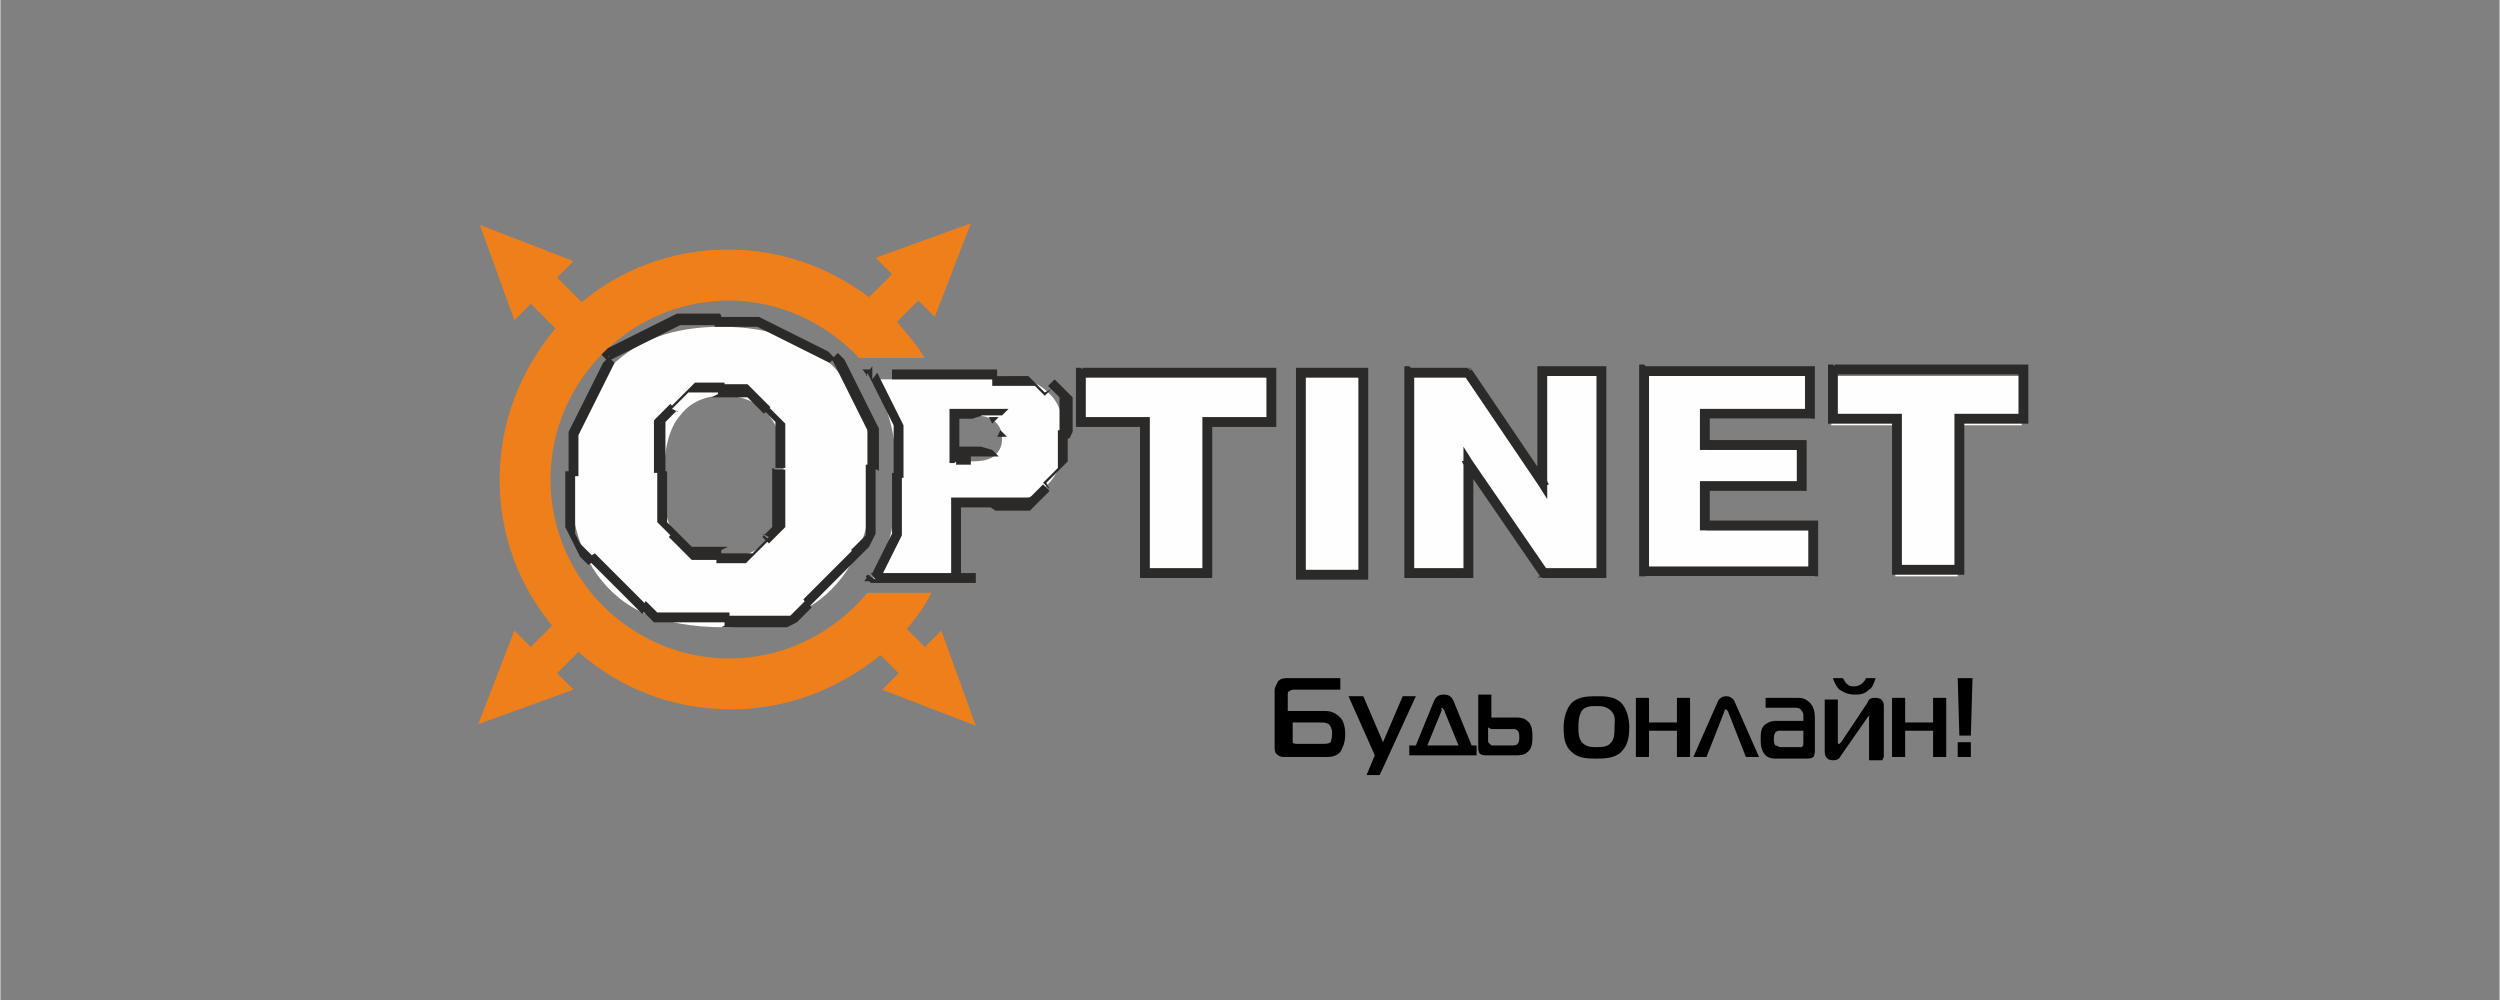
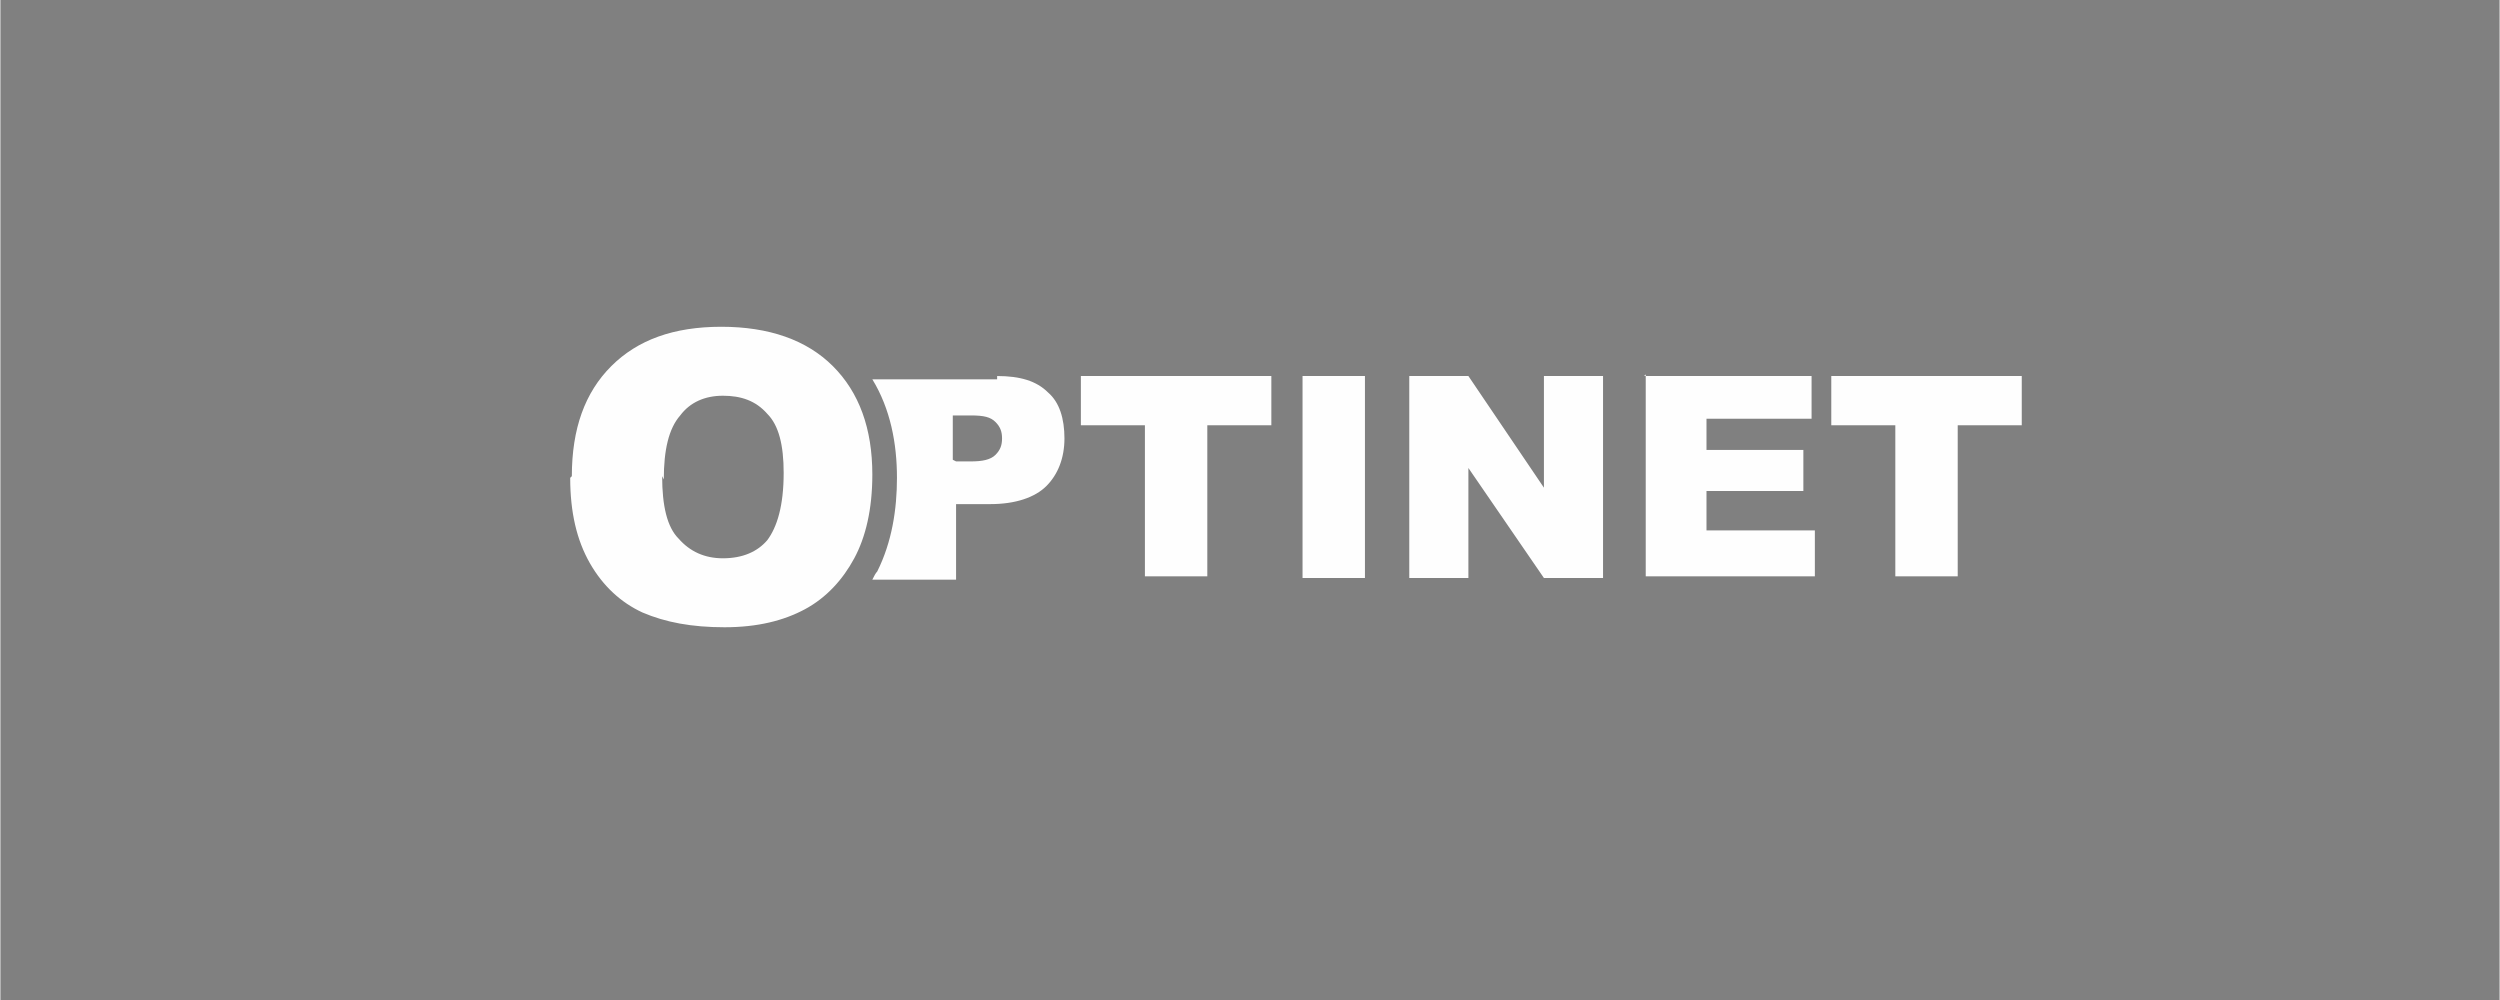
<svg xmlns="http://www.w3.org/2000/svg" xml:space="preserve" width="90.225mm" height="36.09mm" style="shape-rendering:geometricPrecision; text-rendering:geometricPrecision; image-rendering:optimizeQuality; fill-rule:evenodd; clip-rule:evenodd" viewBox="0 0 1.522 0.609">
  <rect x="0" y="0" width="1.522" height="0.609" fill="#808080" stroke="none" />
  <defs>
    <style type="text/css">  .fil0 {fill:none} .fil1 {fill:#EF7F1A} .fil4 {fill:black;fill-rule:nonzero} .fil3 {fill:#2B2A29;fill-rule:nonzero} .fil2 {fill:#FEFEFE;fill-rule:nonzero}  </style>
  </defs>
  <g id="Слой_x0020_1">
-     <rect class="fil0" width="1.522" height="0.609" />
    <g id="_1746567355296">
-       <path class="fil1" d="M0.443 0.183c0.032,0 0.06,0.014 0.08,0.035l0.04 0c-0.005,-0.008 -0.011,-0.015 -0.017,-0.022l0.013 -0.013 0.01 0.01 0.022 -0.057 -0.058 0.021 0.01 0.01 -0.014 0.014c-0.024,-0.018 -0.053,-0.029 -0.086,-0.029 -0.034,0 -0.065,0.012 -0.089,0.032l-0.015 -0.015 0.01 -0.01 -0.057 -0.022 0.021 0.058 0.01 -0.01 0.015 0.015c-0.021,0.025 -0.034,0.057 -0.034,0.092 0,0.034 0.012,0.065 0.032,0.089l-0.013 0.013 -0.01 -0.01 -0.022 0.057 0.058 -0.021 -0.01 -0.01 0.013 -0.013c0.025,0.022 0.057,0.035 0.093,0.035 0.035,0 0.066,-0.013 0.091,-0.033l0.011 0.011 -0.01 0.01 0.057 0.022 -0.021 -0.058 -0.01 0.01 -0.011 -0.011c0.006,-0.007 0.011,-0.014 0.015,-0.022l-0.039 0c-0.02,0.024 -0.05,0.04 -0.084,0.04 -0.06,0 -0.109,-0.049 -0.109,-0.109 0,-0.06 0.049,-0.109 0.109,-0.109z" />
      <g>
        <path class="fil2" d="M0.607 0.229c0.014,0 0.024,0.003 0.031,0.01 0.007,0.006 0.01,0.016 0.01,0.028 0,0.012 -0.004,0.022 -0.011,0.029 -0.007,0.007 -0.019,0.011 -0.034,0.011l-0.021 0 0 0.046c-0.017,0 -0.034,0 -0.051,0 0.001,-0.002 0.002,-0.004 0.003,-0.005 0.009,-0.018 0.012,-0.038 0.012,-0.057 0,-0.021 -0.004,-0.042 -0.015,-0.06 0.025,0 0.051,0 0.076,0zm-0.025 0.052l0.009 0c0.007,0 0.012,-0.001 0.015,-0.004 0.003,-0.003 0.004,-0.006 0.004,-0.01 0,-0.004 -0.001,-0.007 -0.004,-0.01 -0.003,-0.003 -0.007,-0.004 -0.015,-0.004l-0.011 0 0 0.027zm0.077 -0.052l0.115 0 0 0.03 -0.039 0 0 0.092 -0.038 0 0 -0.092 -0.039 0 0 -0.03zm0.134 0l0.038 0 0 0.123 -0.038 0 0 -0.123zm0.066 0l0.035 0 0.046 0.068 0 -0.068 0.036 0 0 0.123 -0.036 0 -0.046 -0.067 0 0.067 -0.036 0 0 -0.123 0 0zm0.142 0l0.102 0 0 0.026 -0.064 0 0 0.019 0.059 0 0 0.025 -0.059 0 0 0.024 0.066 0 0 0.028 -0.103 0 0 -0.123zm0.115 0l0.115 0 0 0.03 -0.039 0 0 0.092 -0.038 0 0 -0.092 -0.039 0 0 -0.03zm-0.768 0.061c0,-0.029 0.008,-0.051 0.024,-0.067 0.016,-0.016 0.038,-0.024 0.067,-0.024 0.029,0 0.052,0.008 0.068,0.024 0.016,0.016 0.024,0.038 0.024,0.066 0,0.021 -0.004,0.038 -0.011,0.051 -0.007,0.013 -0.017,0.024 -0.03,0.031 -0.013,0.007 -0.029,0.011 -0.049,0.011 -0.02,0 -0.036,-0.003 -0.05,-0.009 -0.013,-0.006 -0.024,-0.016 -0.032,-0.03 -0.008,-0.014 -0.012,-0.031 -0.012,-0.052l0 0zm0.055 0c0,0.018 0.003,0.031 0.01,0.038 0.007,0.008 0.016,0.012 0.027,0.012 0.012,0 0.021,-0.004 0.027,-0.011 0.006,-0.008 0.01,-0.021 0.01,-0.041 0,-0.017 -0.003,-0.029 -0.01,-0.036 -0.007,-0.008 -0.016,-0.011 -0.027,-0.011 -0.011,0 -0.02,0.004 -0.026,0.012 -0.007,0.008 -0.01,0.021 -0.01,0.039z" />
-         <path id="1" class="fil3" d="M0.64 0.237l-0.004 0.004 -0 -0 -0.001 -0.001 -0.001 -0.001 -0.001 -0.001 -0.001 -0.001 -0.001 -0.001 -0.001 -0.001 -0.001 -0 -0.001 -0 -0.001 -0 -0.001 -0 -0.001 -0 -0.001 -0 -0.001 -0 -0.001 -0 -0.001 -0 -0.001 -0 -0.001 -0 -0.001 -0 -0.001 -0 -0.001 -0 -0.001 -0 -0.001 -0 -0.001 -0 -0.001 -0 -0.001 -0 -0.001 -0 -0.001 -0 -0.001 -0 -0.001 -0 -0.001 -0 -0.001 -0 -0.001 -0 0 -0.006 0.001 0 0.001 0 0.001 0 0.001 0 0.001 0 0.001 0 0.001 0 0.001 0 0.001 0 0.001 0 0.001 0 0.001 0 0.001 0 0.001 0 0.001 0 0.001 0 0.001 0 0.001 0 0.001 0 0.001 0 0.001 0 0.001 0 0.001 0.001 0.001 0.001 0.001 0.001 0.001 0.001 0.001 0.001 0.001 0.001 0.001 0.001 0.001 0.001 0.001 0.001 0.001 0.001 -0 -0zm-0.004 0.004l-0 -0 -0 -0 0 0zm0.015 0.026l-0.006 0 0 0 -0 -0.001 -0 -0.001 -0 -0.001 -0 -0.001 -0 -0.001 -0 -0.001 -0 -0.001 -0 -0.001 -0 -0.001 -0 -0.001 -0 -0.001 -0 -0.001 -0 -0.001 -0 -0.001 -0 -0.001 -0 -0.001 -0 -0.001 -0 -0.001 -0 -0.001 -0 -0.001 -0 -0.001 -0 -0.001 -0 -0.001 -0 -0.001 -0 -0.001 -0.001 -0.001 -0.001 -0.001 -0.001 -0.001 -0.001 -0.001 -0.001 -0.001 -0.001 -0.001 -0.001 -0.001 0.004 -0.004 0.001 0.001 0.001 0.001 0.001 0.001 0.001 0.001 0.001 0.001 0.001 0.001 0.001 0.001 0.001 0.001 0.001 0.001 0.001 0.001 0.001 0.001 0 0.001 0 0.001 0 0.001 0 0.001 0 0.001 0 0.001 0 0.001 0 0.001 0 0.001 0 0.001 0 0.001 0 0.001 0 0.001 0 0.001 0 0.001 0 0.001 0 0.001 0 0.001 0 0.001 0 0.001 0 0.001 0 0zm-0.012 0.031l-0.004 -0.004 0 0 0.001 -0.001 0.001 -0.001 0.001 -0.001 0.001 -0.001 0.001 -0.001 0.001 -0.001 0.001 -0.001 0.001 -0.001 0.001 -0.001 0 -0.001 0 -0.001 0 -0.001 0 -0.001 0 -0.001 0 -0.001 0 -0.001 0 -0.001 0 -0.001 0 -0.001 0 -0.001 0 -0.001 0 -0.001 0 -0.001 0 -0.001 0 -0.001 0 -0.001 0 -0.001 0 -0.001 0 -0.001 0 -0.001 0 -0.001 0 -0.001 0.006 0 -0 0.001 -0 0.001 -0 0.001 -0 0.001 -0 0.001 -0 0.001 -0 0.001 -0 0.001 -0 0.001 -0 0.001 -0 0.001 -0 0.001 -0 0.001 -0 0.001 -0 0.001 -0 0.001 -0 0.001 -0 0.001 -0 0.001 -0.001 0.001 -0.001 0.001 -0.001 0.001 -0.001 0.001 -0.001 0.001 -0.001 0.001 -0.001 0.001 -0.001 0.001 -0.001 0.001 -0.001 0.001 -0.001 0.001 -0.001 0.001 -0.001 0.001 0 0zm-0.036 0.011l0 -0.006 0 0 0.001 -0 0.001 -0 0.001 -0 0.001 -0 0.001 -0 0.001 -0 0.001 -0 0.001 -0 0.001 -0 0.001 -0 0.001 -0 0.001 -0 0.001 -0 0.001 -0 0.001 -0 0.001 -0 0.001 -0 0.001 -0 0.001 -0 0.001 -0 0.001 -0 0.001 -0 0.001 -0 0.001 -0 0.001 -0.001 0.001 -0.001 0.001 -0.001 0.001 -0.001 0.001 -0.001 0.001 -0.001 0.001 -0.001 0.001 -0.001 0.004 0.004 -0.001 0.001 -0.001 0.001 -0.001 0.001 -0.001 0.001 -0.001 0.001 -0.001 0.001 -0.001 0.001 -0.001 0.001 -0.001 0.001 -0.001 0.001 -0.001 0.001 -0.001 0.001 -0.001 0 -0.001 0 -0.001 0 -0.001 0 -0.001 0 -0.001 0 -0.001 0 -0.001 0 -0.001 0 -0.001 0 -0.001 0 -0.001 0 -0.001 0 -0.001 0 -0.001 0 -0.001 0 -0.001 0 -0.001 0 -0.001 0 -0.002 0 0 0zm-0.021 -0.006l0.021 0 0 0.006 -0.021 0 -0.003 -0.003 0.003 -0.003zm-0.003 0.003l0 -0.003 0.003 0 -0.003 0.003zm0 0.046l0 -0.046 0.006 0 0 0.046 -0.003 0.003 -0.003 -0.003zm0.006 0l0 0.003 -0.003 0 0.003 -0.003zm-0.057 -0.002l0.005 0.003 -0.003 -0.004 0.002 0 0.002 0 0.002 0 0.002 0 0.002 0 0.002 0 0.002 0 0.002 0 0.002 0 0.002 0 0.002 0 0.002 0 0.002 0 0.002 0 0.002 0 0.002 0 0.002 0 0.002 0 0.002 0 0.002 0 0.002 0 0.002 0 0.002 0 0.002 0 0.002 0 0.002 0 0.002 0 0.002 0 0.002 0 0.002 0 0.002 0 0.002 0 0 0.006 -0.002 0 -0.002 0 -0.002 0 -0.002 0 -0.002 0 -0.002 0 -0.002 0 -0.002 0 -0.002 0 -0.002 0 -0.002 0 -0.002 0 -0.002 0 -0.002 0 -0.002 0 -0.002 0 -0.002 0 -0.002 0 -0.002 0 -0.002 0 -0.002 0 -0.002 0 -0.002 0 -0.002 0 -0.002 0 -0.002 0 -0.002 0 -0.002 0 -0.002 0 -0.002 0 -0.002 0 -0.002 0 -0.003 -0.004zm0.003 0.004l-0.005 0 0.003 -0.004 0.003 0.004zm0 -0.01l0.005 0.003 0 0 -0 0 -0 0 -0 0 -0 0 -0 0 -0 0 -0 0 -0 0 -0 0 -0 0 -0 0 -0 0 -0 0 -0 0 -0 0 -0 0 -0 0 -0 0 -0 0 -0 0 -0 0 -0 0 -0 0 -0 0 -0 0 -0 0 -0 0 -0 0 -0 0 -0 0 -0 0 -0 0 -0.005 -0.003 0 -0 0 -0 0 -0 0 -0 0 -0 0 -0 0 -0 0 -0 0 -0 0 -0 0 -0 0 -0 0 -0 0 -0 0 -0 0 -0 0 -0 0 -0 0 -0 0 -0 0 -0 0 -0 0 -0 0 -0 0 -0 0 -0 0 -0 0 -0 0 -0 0 -0 0 -0 0 -0 0 0zm0.012 -0.056l0.006 0 0 0 -0 0.002 -0 0.002 -0 0.002 -0 0.002 -0 0.002 -0 0.002 -0 0.002 -0 0.002 -0 0.002 -0 0.002 -0 0.002 -0 0.002 -0 0.002 -0 0.002 -0 0.002 -0 0.002 -0 0.002 -0 0.002 -0 0.002 -0.001 0.002 -0.001 0.002 -0.001 0.002 -0.001 0.002 -0.001 0.002 -0.001 0.002 -0.001 0.002 -0.001 0.002 -0.001 0.002 -0.001 0.002 -0.001 0.002 -0.001 0.002 -0.001 0.002 -0.005 -0.003 0.001 -0.002 0.001 -0.002 0.001 -0.002 0.001 -0.002 0.001 -0.002 0.001 -0.002 0.001 -0.002 0.001 -0.002 0.001 -0.002 0.001 -0.002 0.001 -0.002 0.001 -0.002 0 -0.002 0 -0.002 0 -0.002 0 -0.002 0 -0.002 0 -0.002 0 -0.002 0 -0.002 0 -0.002 0 -0.002 0 -0.002 0 -0.002 0 -0.002 0 -0.002 0 -0.002 0 -0.002 0 -0.002 0 -0.002 0 -0.002 0 -0.002 0 0zm-0.012 -0.063l0 0.006 0.003 -0.004 0.001 0.002 0.001 0.002 0.001 0.002 0.001 0.002 0.001 0.002 0.001 0.002 0.001 0.002 0.001 0.002 0.001 0.002 0.001 0.002 0.001 0.002 0.001 0.002 0.001 0.002 0.001 0.002 0.001 0.002 0.001 0.002 0 0.002 0 0.002 0 0.002 0 0.002 0 0.002 0 0.002 0 0.002 0 0.002 0 0.002 0 0.002 0 0.002 0 0.002 0 0.002 0 0.002 0 0.002 0 0.002 -0.006 0 -0 -0.002 -0 -0.002 -0 -0.002 -0 -0.002 -0 -0.002 -0 -0.002 -0 -0.002 -0 -0.002 -0 -0.002 -0 -0.002 -0 -0.002 -0 -0.002 -0 -0.002 -0 -0.002 -0 -0.002 -0 -0.002 -0.001 -0.002 -0.001 -0.002 -0.001 -0.002 -0.001 -0.002 -0.001 -0.002 -0.001 -0.002 -0.001 -0.002 -0.001 -0.002 -0.001 -0.002 -0.001 -0.002 -0.001 -0.002 -0.001 -0.002 -0.001 -0.002 -0.001 -0.002 -0.001 -0.002 -0.001 -0.002 0.003 -0.004zm-0.003 0.004l-0.003 -0.004 0.005 0 -0.003 0.004zm0.079 -0.004l0 0.006 0 0 -0.002 0 -0.002 0 -0.002 0 -0.002 0 -0.002 0 -0.002 0 -0.002 0 -0.002 0 -0.002 0 -0.002 0 -0.002 0 -0.002 0 -0.002 0 -0.002 0 -0.002 0 -0.002 0 -0.002 0 -0.002 0 -0.002 0 -0.002 0 -0.002 0 -0.002 0 -0.002 0 -0.002 0 -0.002 0 -0.002 0 -0.002 0 -0.002 0 -0.002 0 -0.002 0 -0.002 0 -0.002 0 0 -0.006 0.002 0 0.002 0 0.002 0 0.002 0 0.002 0 0.002 0 0.002 0 0.002 0 0.002 0 0.002 0 0.002 0 0.002 0 0.002 0 0.002 0 0.002 0 0.002 0 0.002 0 0.002 0 0.002 0 0.002 0 0.002 0 0.002 0 0.002 0 0.002 0 0.002 0 0.002 0 0.002 0 0.002 0 0.002 0 0.002 0 0.002 0 0.002 0 0 0zm-0.016 0.058l-0.009 0 0 -0.006 0.009 0 0 0 0 0.006zm0.013 -0.009l0.004 0.004 -0 0 -0 0 -0 0 -0 0 -0 0 -0 0 -0 0 -0 0 -0.001 0 -0.001 0 -0.001 0 -0.001 0 -0.001 0 -0.001 0 -0.001 0 -0.001 0 -0.001 0 -0.001 0 -0.001 0 -0.001 0 -0.001 0 -0.001 0 -0.001 0 -0.001 0 -0.001 0 -0.001 0 -0.001 0 -0.001 0 -0.001 0 -0.001 0 -0.001 0 -0.001 0 -0.001 0 0 -0.006 0.001 -0 0.001 -0 0.001 -0 0.001 -0 0.001 -0 0.001 -0 0.001 -0 0.001 -0 0.001 -0 0.001 -0 0.001 -0 0.001 -0 0.001 -0 0.001 -0 0 -0 0 -0 0 -0 0 -0 0 -0 0 -0 0 -0 0 -0 0 -0 0 -0 0 -0 0 -0 0 -0 0 -0 0 -0 0 -0 0 -0 0 -0 -0 0zm0.004 0.004l-0 0 0 -0 -0 0zm-0.001 -0.012l0.006 0 0 0 -0 0 -0 0 -0 0 -0 0 -0 0 -0 0 -0 0 -0 0 -0 0 -0 0 -0 0 -0 0 -0 0 -0 0 -0 0 -0 0 -0 0 -0 0 -0 0 -0 0 -0 0 -0 0 -0 0 -0 0 -0 0 -0 0 -0 0 -0 0 -0 0 -0 0 -0 0 -0 0 -0.004 -0.004 0 -0 0 -0 0 -0 0 -0 0 -0 0 -0 0 -0 0 -0 0 -0 0 -0 0 -0 0 -0 0 -0 0 -0 0 -0 0 -0 0 -0 0 -0 0 -0 0 -0 0 -0 0 -0 0 -0 0 -0 0 -0 0 -0 0 -0 0 -0 0 -0 0 -0 0 -0 0 -0 0 0zm-0.003 -0.008l0.004 -0.004 -0 -0 0 0 0 0 0 0 0 0 0 0 0 0 0 0 0 0 0 0 0 0 0 0 0 0 0 0 0 0 0 0 0 0 0 0 0 0 0 0 0 0 0 0 0 0 0 0 0 0 0 0 0 0 0 0 0 0 0 0 0 0 0 0 0 0 -0.006 0 -0 -0 -0 -0 -0 -0 -0 -0 -0 -0 -0 -0 -0 -0 -0 -0 -0 -0 -0 -0 -0 -0 -0 -0 -0 -0 -0 -0 -0 -0 -0 -0 -0 -0 -0 -0 -0 -0 -0 -0 -0 -0 -0 -0 -0 -0 -0 -0 -0 -0 -0 -0 -0 -0 -0 -0 -0 -0 -0 -0 -0 -0 -0 -0 -0 -0zm0 0l-0 -0 -0 -0 0 0zm-0.012 -0.003l0 -0.006 0 0 0.001 0 0.001 0 0.001 0 0.001 0 0.001 0 0.001 0 0.001 0 0.001 0 0.001 0 0.001 0 0.001 0 0.001 0 0.001 0 0.001 0 0.001 0 0.001 0 0.001 0 0.001 0 0.001 0 0.001 0 0.001 0 0.001 0 0 0 0 0 0 0 0 0 0 0 0 0 0 0 0 0 0 0 0 0 -0.004 0.004 -0 -0 -0 -0 -0 -0 -0 -0 -0 -0 -0 -0 -0 -0 -0 -0 -0 -0 -0 -0 -0 -0 -0 -0 -0 -0 -0 -0 -0 -0 -0 -0 -0 -0 -0 -0 -0 -0 -0 -0 -0.001 -0 -0.001 -0 -0.001 -0 -0.001 -0 -0.001 -0 -0.001 -0 -0.001 -0 -0.001 -0 -0.001 -0 -0.001 -0 -0.001 -0 -0.001 -0 0 0zm-0.011 -0.006l0.011 0 0 0.006 -0.011 0 -0.003 -0.003 0.003 -0.003zm-0.003 0.003l0 -0.003 0.003 0 -0.003 0.003zm0 0.027l0 -0.027 0.006 0 0 0.027 -0.003 0.003 -0.003 -0.003zm0.003 0.003l-0.003 0 0 -0.003 0.003 0.003zm0.193 -0.052l-0.115 0 0 -0.006 0.115 0 0.003 0.003 -0.003 0.003zm0 -0.006l0.003 0 0 0.003 -0.003 -0.003zm-0.003 0.033l0 -0.03 0.006 0 0 0.03 -0.003 0.003 -0.003 -0.003zm0.006 0l0 0.003 -0.003 0 0.003 -0.003zm-0.042 -0.003l0.039 0 0 0.006 -0.039 0 -0.003 -0.003 0.003 -0.003zm-0.003 0.003l0 -0.003 0.003 0 -0.003 0.003zm0 0.092l0 -0.092 0.006 0 0 0.092 -0.003 0.003 -0.003 -0.003zm0.006 0l0 0.003 -0.003 0 0.003 -0.003zm-0.041 -0.003l0.038 0 0 0.006 -0.038 0 -0.003 -0.003 0.003 -0.003zm0 0.006l-0.003 0 0 -0.003 0.003 0.003zm0.003 -0.095l0 0.092 -0.006 0 0 -0.092 0.003 -0.003 0.003 0.003zm-0.003 -0.003l0.003 0 0 0.003 -0.003 -0.003zm-0.039 0l0.039 0 0 0.006 -0.039 0 -0.003 -0.003 0.003 -0.003zm0 0.006l-0.003 0 0 -0.003 0.003 0.003zm0.003 -0.033l0 0.03 -0.006 0 0 -0.03 0.003 -0.003 0.003 0.003zm-0.006 0l0 -0.003 0.003 0 -0.003 0.003zm0.175 0.003l-0.038 0 0 -0.006 0.038 0 0.003 0.003 -0.003 0.003zm0 -0.006l0.003 0 0 0.003 -0.003 -0.003zm-0.003 0.126l0 -0.123 0.006 0 0 0.123 -0.003 0.003 -0.003 -0.003zm0.006 0l0 0.003 -0.003 0 0.003 -0.003zm-0.041 -0.003l0.038 0 0 0.006 -0.038 0 -0.003 -0.003 0.003 -0.003zm0 0.006l-0.003 0 0 -0.003 0.003 0.003zm0.003 -0.126l0 0.123 -0.006 0 0 -0.123 0.003 -0.003 0.003 0.003zm-0.006 0l0 -0.003 0.003 0 -0.003 0.003zm0.104 0.003l-0.035 0 0 -0.006 0.035 0 0.002 0.001 -0.002 0.005zm0 -0.006l0.002 0 0.001 0.001 -0.002 -0.001zm0.044 0.072l-0.046 -0.068 0.005 -0.003 0.046 0.068 0.001 0.002 -0.005 0.002zm0.005 -0.002l0 0.01 -0.005 -0.008 0.005 -0.002zm0 -0.068l0 0.068 -0.006 0 0 -0.068 0.003 -0.003 0.003 0.003zm-0.006 0l0 -0.003 0.003 0 -0.003 0.003zm0.039 0.003l-0.036 0 0 -0.006 0.036 0 0.003 0.003 -0.003 0.003zm0 -0.006l0.003 0 0 0.003 -0.003 -0.003zm-0.003 0.126l0 -0.123 0.006 0 0 0.123 -0.003 0.003 -0.003 -0.003zm0.006 0l0 0.003 -0.003 0 0.003 -0.003zm-0.039 -0.003l0.036 0 0 0.006 -0.036 0 -0.002 -0.001 0.002 -0.005zm0 0.006l-0.002 0 -0.001 -0.001 0.002 0.001zm-0.043 -0.072l0.046 0.067 -0.005 0.003 -0.046 -0.067 -0.001 -0.002 0.005 -0.002zm-0.005 0.002l0 -0.01 0.005 0.008 -0.005 0.002zm0 0.067l0 -0.067 0.006 0 0 0.067 -0.003 0.003 -0.003 -0.003zm0.006 0l0 0.003 -0.003 0 0.003 -0.003zm-0.039 -0.003l0.036 0 0 0.006 -0.036 0 -0.003 -0.003 0.003 -0.003zm0 0.006l-0.003 0 0 -0.003 0.003 0.003zm0.003 -0.126l0 0.123 -0.006 0 0 -0.123 0.003 -0.003 0.003 0.003zm-0.006 0l0 -0.003 0.003 0 -0.003 0.003zm0.003 0l0 0 0 0 0 0 0 -0.003 0 0.003zm-0.003 0l0 -0.003 0.003 0 -0.003 0.003zm0.247 0.003l-0.102 0 0 -0.006 0.102 0 0.003 0.003 -0.003 0.003zm0 -0.006l0.003 0 0 0.003 -0.003 -0.003zm-0.003 0.029l0 -0.026 0.006 0 0 0.026 -0.003 0.003 -0.003 -0.003zm0.006 0l0 0.003 -0.003 0 0.003 -0.003zm-0.067 -0.003l0.064 0 0 0.006 -0.064 0 -0.003 -0.003 0.003 -0.003zm-0.003 0.003l0 -0.003 0.003 0 -0.003 0.003zm0 0.019l0 -0.019 0.006 0 0 0.019 -0.003 0.003 -0.003 -0.003zm0.003 0.003l-0.003 0 0 -0.003 0.003 0.003zm0.059 0l-0.059 0 0 -0.006 0.059 0 0.003 0.003 -0.003 0.003zm0 -0.006l0.003 0 0 0.003 -0.003 -0.003zm-0.003 0.028l0 -0.025 0.006 0 0 0.025 -0.003 0.003 -0.003 -0.003zm0.006 0l0 0.003 -0.003 0 0.003 -0.003zm-0.062 -0.003l0.059 0 0 0.006 -0.059 0 -0.003 -0.003 0.003 -0.003zm-0.003 0.003l0 -0.003 0.003 0 -0.003 0.003zm0 0.024l0 -0.024 0.006 0 0 0.024 -0.003 0.003 -0.003 -0.003zm0.003 0.003l-0.003 0 0 -0.003 0.003 0.003zm0.066 0l-0.066 0 0 -0.006 0.066 0 0.003 0.003 -0.003 0.003zm0 -0.006l0.003 0 0 0.003 -0.003 -0.003zm-0.003 0.031l0 -0.028 0.006 0 0 0.028 -0.003 0.003 -0.003 -0.003zm0.006 0l0 0.003 -0.003 0 0.003 -0.003zm-0.106 -0.003l0.103 0 0 0.006 -0.103 0 -0.003 -0.003 0.003 -0.003zm0 0.006l-0.003 0 0 -0.003 0.003 0.003zm0.003 -0.126l0 0.123 -0.006 0 0 -0.123 0.003 -0.003 0.003 0.003zm-0.006 0l0 -0.003 0.003 0 -0.003 0.003zm0.234 0.003l-0.115 0 0 -0.006 0.115 0 0.003 0.003 -0.003 0.003zm0 -0.006l0.003 0 0 0.003 -0.003 -0.003zm-0.003 0.033l0 -0.03 0.006 0 0 0.03 -0.003 0.003 -0.003 -0.003zm0.006 0l0 0.003 -0.003 0 0.003 -0.003zm-0.042 -0.003l0.039 0 0 0.006 -0.039 0 -0.003 -0.003 0.003 -0.003zm-0.003 0.003l0 -0.003 0.003 0 -0.003 0.003zm0 0.092l0 -0.092 0.006 0 0 0.092 -0.003 0.003 -0.003 -0.003zm0.006 0l0 0.003 -0.003 0 0.003 -0.003zm-0.041 -0.003l0.038 0 0 0.006 -0.038 0 -0.003 -0.003 0.003 -0.003zm0 0.006l-0.003 0 0 -0.003 0.003 0.003zm0.003 -0.095l0 0.092 -0.006 0 0 -0.092 0.003 -0.003 0.003 0.003zm-0.003 -0.003l0.003 0 0 0.003 -0.003 -0.003zm-0.039 0l0.039 0 0 0.006 -0.039 0 -0.003 -0.003 0.003 -0.003zm0 0.006l-0.003 0 0 -0.003 0.003 0.003zm0.003 -0.033l0 0.03 -0.006 0 0 -0.03 0.003 -0.003 0.003 0.003zm-0.006 0l0 -0.003 0.003 0 -0.003 0.003zm-0.743 -0.008l0.004 0.004 0 0 -0.001 0.002 -0.001 0.002 -0.001 0.002 -0.001 0.002 -0.001 0.002 -0.001 0.002 -0.001 0.002 -0.001 0.002 -0.001 0.002 -0.001 0.002 -0.001 0.002 -0.001 0.002 -0.001 0.002 -0.001 0.002 -0.001 0.002 -0.001 0.002 -0.001 0.002 -0.001 0.002 -0.001 0.002 -0.001 0.002 -0.001 0.002 -0.001 0.002 -0 0.002 -0 0.002 -0 0.002 -0 0.002 -0 0.002 -0 0.003 -0 0.003 -0 0.003 -0 0.003 -0 0.003 -0.006 0 0 -0.003 0 -0.003 0 -0.003 0 -0.003 0 -0.003 0 -0.003 0 -0.003 0 -0.003 0 -0.003 0.001 -0.002 0.001 -0.002 0.001 -0.002 0.001 -0.002 0.001 -0.002 0.001 -0.002 0.001 -0.002 0.001 -0.002 0.001 -0.002 0.001 -0.002 0.001 -0.002 0.001 -0.002 0.001 -0.002 0.001 -0.002 0.001 -0.002 0.001 -0.002 0.001 -0.002 0.001 -0.002 0.001 -0.002 0.001 -0.002 0.001 -0.002 0.002 -0.002 0.002 -0.002 0 0zm0.069 -0.025l0 0.006 0 0 -0.003 0 -0.003 0 -0.003 0 -0.003 0 -0.003 0 -0.002 0 -0.002 0 -0.002 0 -0.002 0 -0.002 0 -0.002 0.001 -0.002 0.001 -0.002 0.001 -0.002 0.001 -0.002 0.001 -0.002 0.001 -0.002 0.001 -0.002 0.001 -0.002 0.001 -0.002 0.001 -0.002 0.001 -0.002 0.001 -0.002 0.001 -0.002 0.001 -0.002 0.001 -0.002 0.001 -0.002 0.001 -0.002 0.001 -0.002 0.001 -0.002 0.001 -0.002 0.001 -0.002 0.001 -0.004 -0.004 0.002 -0.002 0.002 -0.002 0.002 -0.001 0.002 -0.001 0.002 -0.001 0.002 -0.001 0.002 -0.001 0.002 -0.001 0.002 -0.001 0.002 -0.001 0.002 -0.001 0.002 -0.001 0.002 -0.001 0.002 -0.001 0.002 -0.001 0.002 -0.001 0.002 -0.001 0.002 -0.001 0.002 -0.001 0.002 -0.001 0.002 -0.001 0.002 -0.001 0.002 -0.001 0.002 -0 0.003 -0 0.003 -0 0.003 -0 0.003 -0 0.003 -0 0.003 -0 0.003 -0 0.003 -0 0 0zm0.07 0.025l-0.004 0.004 0 0 -0.002 -0.001 -0.002 -0.001 -0.002 -0.001 -0.002 -0.001 -0.002 -0.001 -0.002 -0.001 -0.002 -0.001 -0.002 -0.001 -0.002 -0.001 -0.002 -0.001 -0.002 -0.001 -0.002 -0.001 -0.002 -0.001 -0.002 -0.001 -0.002 -0.001 -0.002 -0.001 -0.002 -0.001 -0.002 -0.001 -0.002 -0.001 -0.002 -0.001 -0.002 -0.001 -0.002 -0.001 -0.002 -0 -0.002 -0 -0.002 -0 -0.002 -0 -0.003 -0 -0.003 -0 -0.003 -0 -0.003 -0 -0.003 -0 -0.003 -0 0 -0.006 0.003 0 0.003 0 0.003 0 0.003 0 0.003 0 0.003 0 0.003 0 0.003 0 0.003 0 0.002 0.001 0.002 0.001 0.002 0.001 0.002 0.001 0.002 0.001 0.002 0.001 0.002 0.001 0.002 0.001 0.002 0.001 0.002 0.001 0.002 0.001 0.002 0.001 0.002 0.001 0.002 0.001 0.002 0.001 0.002 0.001 0.002 0.001 0.002 0.001 0.002 0.001 0.002 0.001 0.002 0.001 0.002 0.002 0.002 0.002 0 0zm0.025 0.069l-0.006 0 0 0 -0 -0.003 -0 -0.003 -0 -0.003 -0 -0.003 -0 -0.002 -0 -0.002 -0 -0.002 -0 -0.002 -0 -0.002 -0 -0.002 -0.001 -0.002 -0.001 -0.002 -0.001 -0.002 -0.001 -0.002 -0.001 -0.002 -0.001 -0.002 -0.001 -0.002 -0.001 -0.002 -0.001 -0.002 -0.001 -0.002 -0.001 -0.002 -0.001 -0.002 -0.001 -0.002 -0.001 -0.002 -0.001 -0.002 -0.001 -0.002 -0.001 -0.002 -0.001 -0.002 -0.001 -0.002 -0.001 -0.002 -0.001 -0.002 -0.001 -0.001 0.004 -0.004 0.002 0.002 0.002 0.002 0.001 0.002 0.001 0.002 0.001 0.002 0.001 0.002 0.001 0.002 0.001 0.002 0.001 0.002 0.001 0.002 0.001 0.002 0.001 0.002 0.001 0.002 0.001 0.002 0.001 0.002 0.001 0.002 0.001 0.002 0.001 0.002 0.001 0.002 0.001 0.002 0.001 0.002 0.001 0.002 0.001 0.002 0 0.002 0 0.003 0 0.003 0 0.003 0 0.003 0 0.003 0 0.003 0 0.003 0 0.003 0 0zm-0.011 0.052l-0.005 -0.003 0 0 0.001 -0.001 0.001 -0.001 0.001 -0.001 0.001 -0.001 0.001 -0.001 0.001 -0.001 0.001 -0.001 0.001 -0.001 0.001 -0.001 0 -0.001 0 -0.001 0 -0.001 0 -0.002 0 -0.002 0 -0.002 0 -0.002 0 -0.002 0 -0.002 0 -0.002 0 -0.002 0 -0.002 0 -0.002 0 -0.002 0 -0.002 0 -0.002 0 -0.002 0 -0.002 0 -0.002 0 -0.002 0 -0.002 0 -0.002 0 -0.002 0.006 0 -0 0.002 -0 0.002 -0 0.002 -0 0.002 -0 0.002 -0 0.002 -0 0.002 -0 0.002 -0 0.002 -0 0.002 -0 0.002 -0 0.002 -0 0.002 -0 0.002 -0 0.002 -0 0.002 -0 0.002 -0 0.002 -0 0.002 -0 0.002 -0 0.002 -0.001 0.002 -0.001 0.002 -0.001 0.002 -0.001 0.002 -0.001 0.001 -0.001 0.001 -0.001 0.001 -0.001 0.001 -0.001 0.001 -0.001 0.001 -0.001 0.001 0 0zm-0.031 0.032l-0.003 -0.005 -0 0 0.001 -0.001 0.001 -0.001 0.001 -0.001 0.001 -0.001 0.001 -0.001 0.001 -0.001 0.001 -0.001 0.001 -0.001 0.001 -0.001 0.001 -0.001 0.001 -0.001 0.001 -0.001 0.001 -0.001 0.001 -0.001 0.001 -0.001 0.001 -0.001 0.001 -0.001 0.001 -0.001 0.001 -0.001 0.001 -0.001 0.001 -0.001 0.001 -0.001 0.001 -0.001 0.001 -0.001 0.001 -0.001 0.001 -0.001 0.001 -0.001 0.001 -0.001 0.001 -0.001 0.001 -0.001 0.001 -0.001 0.001 -0.001 0.005 0.003 -0.001 0.001 -0.001 0.001 -0.001 0.001 -0.001 0.001 -0.001 0.001 -0.001 0.001 -0.001 0.001 -0.001 0.001 -0.001 0.001 -0.001 0.001 -0.001 0.001 -0.001 0.001 -0.001 0.001 -0.001 0.001 -0.001 0.001 -0.001 0.001 -0.001 0.001 -0.001 0.001 -0.001 0.001 -0.001 0.001 -0.001 0.001 -0.001 0.001 -0.001 0.001 -0.001 0.001 -0.001 0.001 -0.001 0.001 -0.001 0.001 -0.001 0.001 -0.001 0.001 -0.001 0.001 -0.001 0.001 -0.001 0.001 -0 0zm0 -0l-0 0 0 -0 -0 0zm-0.051 0.011l0 -0.006 0 0 0.002 -0 0.002 -0 0.002 -0 0.002 -0 0.002 -0 0.002 -0 0.002 -0 0.002 -0 0.002 -0 0.002 -0 0.002 -0 0.002 -0 0.002 -0 0.002 -0 0.002 -0 0.002 -0 0.002 -0 0.002 -0 0.001 -0 0.001 -0 0.001 -0 0.001 -0 0.001 -0.001 0.001 -0.001 0.001 -0.001 0.001 -0.001 0.001 -0.001 0.001 -0.001 0.001 -0.001 0.001 -0.001 0.001 -0.001 0.001 -0.001 0.003 0.005 -0.001 0.001 -0.001 0.001 -0.001 0.001 -0.001 0.001 -0.001 0.001 -0.001 0.001 -0.001 0.001 -0.001 0.001 -0.001 0.001 -0.002 0.001 -0.002 0.001 -0.002 0.001 -0.002 0 -0.002 0 -0.002 0 -0.002 0 -0.002 0 -0.002 0 -0.002 0 -0.002 0 -0.002 0 -0.002 0 -0.002 0 -0.002 0 -0.002 0 -0.002 0 -0.002 0 -0.002 0 -0.002 0 -0.002 0 -0.002 0 -0.002 0 0 0zm-0.051 -0.01l0.003 -0.005 -0 -0 0.001 0.001 0.001 0.001 0.001 0.001 0.001 0.001 0.001 0.001 0.001 0.001 0.001 0.001 0.001 0 0.001 0 0.001 0 0.001 0 0.001 0 0.001 0 0.002 0 0.002 0 0.002 0 0.002 0 0.002 0 0.002 0 0.002 0 0.002 0 0.002 0 0.002 0 0.002 0 0.002 0 0.002 0 0.002 0 0.002 0 0.002 0 0.002 0 0.002 0 0.002 0 0 0.006 -0.002 -0 -0.002 -0 -0.002 -0 -0.002 -0 -0.002 -0 -0.002 -0 -0.002 -0 -0.002 -0 -0.002 -0 -0.002 -0 -0.002 -0 -0.002 -0 -0.002 -0 -0.002 -0 -0.002 -0 -0.002 -0 -0.002 -0 -0.002 -0 -0.002 -0 -0.002 -0 -0.002 -0 -0.002 -0 -0.002 -0 -0.001 -0.001 -0.001 -0.001 -0.001 -0.001 -0.001 -0.001 -0.001 -0.001 -0.001 -0.001 -0.001 -0.001 -0.001 -0.001 -0.001 -0.001 -0 -0zm0 0l-0 -0 0 0 -0 -0zm-0.033 -0.031l0.005 -0.003 -0 -0 0.001 0.001 0.001 0.001 0.001 0.001 0.001 0.001 0.001 0.001 0.001 0.001 0.001 0.001 0.001 0.001 0.001 0.001 0.001 0.001 0.001 0.001 0.001 0.001 0.001 0.001 0.001 0.001 0.001 0.001 0.001 0.001 0.001 0.001 0.001 0.001 0.001 0.001 0.001 0.001 0.001 0.001 0.001 0.001 0.001 0.001 0.001 0.001 0.001 0.001 0.001 0.001 0.001 0.001 0.001 0.001 0.001 0.001 0.001 0.001 0.001 0.001 0.001 0.001 -0.003 0.005 -0.001 -0.001 -0.001 -0.001 -0.001 -0.001 -0.001 -0.001 -0.001 -0.001 -0.001 -0.001 -0.001 -0.001 -0.001 -0.001 -0.001 -0.001 -0.001 -0.001 -0.001 -0.001 -0.001 -0.001 -0.001 -0.001 -0.001 -0.001 -0.001 -0.001 -0.001 -0.001 -0.001 -0.001 -0.001 -0.001 -0.001 -0.001 -0.001 -0.001 -0.001 -0.001 -0.001 -0.001 -0.001 -0.001 -0.001 -0.001 -0.001 -0.001 -0.001 -0.001 -0.001 -0.001 -0.001 -0.001 -0.001 -0.001 -0.001 -0.001 -0.001 -0.001 -0.001 -0.001 -0 -0zm0 0l-0 -0 -0 -0 0 0zm-0.013 -0.053l0.006 0 0 0 0 0.002 0 0.002 0 0.002 0 0.002 0 0.002 0 0.002 0 0.002 0 0.002 0 0.002 0 0.002 0 0.002 0 0.002 0 0.002 0 0.002 0 0.002 0 0.002 0 0.002 0 0.002 0 0.002 0.001 0.002 0.001 0.002 0.001 0.002 0.001 0.001 0.001 0.001 0.001 0.001 0.001 0.001 0.001 0.001 0.001 0.001 0.001 0.001 0.001 0.001 0.001 0.001 0.001 0.001 -0.005 0.003 -0.001 -0.001 -0.001 -0.001 -0.001 -0.001 -0.001 -0.001 -0.001 -0.001 -0.001 -0.002 -0.001 -0.002 -0.001 -0.002 -0.001 -0.002 -0.001 -0.002 -0.001 -0.002 -0.001 -0.002 -0.001 -0.002 -0.001 -0.002 -0 -0.002 -0 -0.002 -0 -0.002 -0 -0.002 -0 -0.002 -0 -0.002 -0 -0.002 -0 -0.002 -0 -0.002 -0 -0.002 -0 -0.002 -0 -0.002 -0 -0.002 -0 -0.002 -0 -0.002 -0 -0.002 -0 -0.002 -0 -0.002 0 0zm0.003 0l0 0 0 0 0 0 -0.003 0 0.003 0zm0.067 0.037l-0.004 0.004 -0 -0 -0.001 -0.001 -0.001 -0.001 -0.001 -0.001 -0.001 -0.001 -0.001 -0.001 -0.001 -0.001 -0.001 -0.001 -0.001 -0.001 -0.001 -0.001 -0.001 -0.001 -0 -0.001 -0 -0.001 -0 -0.001 -0 -0.001 -0 -0.001 -0 -0.001 -0 -0.001 -0 -0.001 -0 -0.001 -0 -0.001 -0 -0.001 -0 -0.001 -0 -0.001 -0 -0.002 -0 -0.002 -0 -0.002 -0 -0.002 -0 -0.002 -0 -0.002 -0 -0.002 -0 -0.002 -0 -0.002 0.006 0 0 0.002 0 0.002 0 0.002 0 0.002 0 0.002 0 0.002 0 0.001 0 0.001 0 0.001 0 0.001 0 0.001 0 0.001 0 0.001 0 0.001 0 0.001 0 0.001 0 0.001 0 0.001 0 0.001 0 0.001 0 0.001 0 0.001 0 0.001 0 0.001 0 0.001 0.001 0.001 0.001 0.001 0.001 0.001 0.001 0.001 0.001 0.001 0.001 0.001 0.001 0.001 -0 -0zm-0.004 0.004l-0 -0 -0 -0 0 0zm0.029 0.007l0 0.006 0 0 -0.001 -0 -0.001 -0 -0.001 -0 -0.001 -0 -0.001 -0 -0.001 -0 -0.001 -0 -0.001 -0 -0.001 -0 -0.001 -0 -0.001 -0 -0.001 -0 -0.001 -0 -0.001 -0 -0.001 -0 -0.001 -0 -0.001 -0 -0.001 -0 -0.001 -0.001 -0.001 -0.001 -0.001 -0.001 -0.001 -0.001 -0.001 -0.001 -0.001 -0.001 -0.001 -0.001 -0.001 -0.001 -0.001 -0.001 -0.001 -0.001 -0.001 -0.001 -0.001 -0.001 -0.001 -0.001 -0.001 -0.001 0.004 -0.004 0.001 0.001 0.001 0.001 0.001 0.001 0.001 0.001 0.001 0.001 0.001 0.001 0.001 0.001 0.001 0.001 0.001 0.001 0.001 0.001 0.001 0 0.001 0 0.001 0 0.001 0 0.001 0 0.001 0 0.001 0 0.001 0 0.001 0 0.001 0 0.001 0 0.001 0 0.001 0 0.001 0 0.001 0 0.001 0 0.001 0 0.001 0 0.001 0 0.001 0 0.001 0 0.001 0 0 0zm0.025 -0.01l0.004 0.004 -0 0 -0.001 0.001 -0.001 0.001 -0.001 0.001 -0.001 0.001 -0.001 0.001 -0.001 0.001 -0.001 0.001 -0.001 0.001 -0.001 0.001 -0.001 0.001 -0.001 0.001 -0.001 0.001 -0.001 0.001 -0.001 0.001 -0.001 0 -0.001 0 -0.001 0 -0.001 0 -0.001 0 -0.001 0 -0.001 0 -0.001 0 -0.001 0 -0.001 0 -0.001 0 -0.001 0 -0.001 0 -0.001 0 -0.001 0 -0.001 0 -0.001 0 -0.001 0 0 -0.006 0.001 -0 0.001 -0 0.001 -0 0.001 -0 0.001 -0 0.001 -0 0.001 -0 0.001 -0 0.001 -0 0.001 -0 0.001 -0 0.001 -0 0.001 -0 0.001 -0 0.001 -0 0.001 -0 0.001 -0 0.001 -0 0.001 -0 0.001 -0 0.001 -0 0.001 -0 0.001 -0.001 0.001 -0.001 0.001 -0.001 0.001 -0.001 0.001 -0.001 0.001 -0.001 0.001 -0.001 0.001 -0.001 0.001 -0.001 0.001 -0.001 -0 0zm0.004 0.004l-0 0 -0 0 0 -0zm0.004 -0.043l0.006 0 0 0 -0 0.002 -0 0.002 -0 0.002 -0 0.002 -0 0.002 -0 0.002 -0 0.002 -0 0.002 -0 0.002 -0 0.002 -0 0.002 -0 0.002 -0 0.002 -0 0.001 -0 0.001 -0 0.001 -0 0.001 -0 0.001 -0 0.001 -0 0.001 -0 0.001 -0 0.001 -0.001 0.001 -0.001 0.001 -0.001 0.001 -0.001 0.001 -0.001 0.001 -0.001 0.001 -0.001 0.001 -0.001 0.001 -0.001 0.001 -0.001 0.001 -0.004 -0.004 0.001 -0.001 0.001 -0.001 0.001 -0.001 0.001 -0.001 0.001 -0.001 0.001 -0.001 0 -0.001 0 -0.001 0 -0.001 0 -0.001 0 -0.001 0 -0.001 0 -0.001 0 -0.001 0 -0.001 0 -0.001 0 -0.001 0 -0.001 0 -0.001 0 -0.001 0 -0.001 0 -0.001 0 -0.002 0 -0.002 0 -0.002 0 -0.002 0 -0.002 0 -0.002 0 -0.002 0 -0.002 0 -0.002 0 -0.002 0 0zm-0.009 -0.035l0.004 -0.004 0 0 0.001 0.001 0.001 0.001 0.001 0.001 0.001 0.001 0.001 0.001 0.001 0.001 0.001 0.001 0.001 0.001 0.001 0.001 0.001 0.001 0.001 0.001 0 0.001 0 0.001 0 0.001 0 0.001 0 0.001 0 0.001 0 0.001 0 0.001 0 0.001 0 0.001 0 0.001 0 0.001 0 0.001 0 0.001 0 0.001 0 0.002 0 0.002 0 0.002 0 0.002 0 0.002 0 0.002 -0.006 0 -0 -0.002 -0 -0.002 -0 -0.002 -0 -0.001 -0 -0.001 -0 -0.001 -0 -0.001 -0 -0.001 -0 -0.001 -0 -0.001 -0 -0.001 -0 -0.001 -0 -0.001 -0 -0.001 -0 -0.001 -0 -0.001 -0 -0.001 -0 -0.001 -0 -0.001 -0 -0.001 -0 -0.001 -0 -0.001 -0 -0.001 -0 -0.001 -0 -0.001 -0.001 -0.001 -0.001 -0.001 -0.001 -0.001 -0.001 -0.001 -0.001 -0.001 -0.001 -0.001 -0.001 -0.001 0 0zm0.004 -0.004l0 0 0 0 -0 -0zm-0.03 -0.007l0 -0.006 0 0 0.001 0 0.001 0 0.001 0 0.001 0 0.001 0 0.001 0 0.001 0 0.001 0 0.001 0 0.001 0 0.001 0 0.001 0 0.001 0 0.001 0 0.001 0 0.001 0 0.001 0 0.001 0 0.001 0.001 0.001 0.001 0.001 0.001 0.001 0.001 0.001 0.001 0.001 0.001 0.001 0.001 0.001 0.001 0.001 0.001 0.001 0.001 0.001 0.001 0.001 0.001 0.001 0.001 0.001 0.001 -0.004 0.004 -0.001 -0.001 -0.001 -0.001 -0.001 -0.001 -0.001 -0.001 -0.001 -0.001 -0.001 -0.001 -0.001 -0.001 -0.001 -0.001 -0.001 -0.001 -0.001 -0.001 -0.001 -0 -0.001 -0 -0.001 -0 -0.001 -0 -0.001 -0 -0.001 -0 -0.001 -0 -0.001 -0 -0.001 -0 -0.001 -0 -0.001 -0 -0.001 -0 -0.001 -0 -0.001 -0 -0.001 -0 -0.001 -0 -0.001 -0 -0.001 -0 -0.001 -0 -0.001 -0 -0.001 -0 -0.001 -0 0 0zm-0.024 0.011l-0.004 -0.004 -0 0 0.001 -0.001 0.001 -0.001 0.001 -0.001 0.001 -0.001 0.001 -0.001 0.001 -0.001 0.001 -0.001 0.001 -0.001 0.001 -0.001 0.001 -0.001 0.001 -0.001 0.001 -0.001 0.001 -0.001 0.001 -0.001 0.001 -0 0.001 -0 0.001 -0 0.001 -0 0.001 -0 0.001 -0 0.001 -0 0.001 -0 0.001 -0 0.001 -0 0.001 -0 0.001 -0 0.001 -0 0.001 -0 0.001 -0 0.001 -0 0.001 -0 0.001 -0 0 0.006 -0.001 0 -0.001 0 -0.001 0 -0.001 0 -0.001 0 -0.001 0 -0.001 0 -0.001 0 -0.001 0 -0.001 0 -0.001 0 -0.001 0 -0.001 0 -0.001 0 -0.001 0 -0.001 0 -0.001 0 -0.001 0 -0.001 0 -0.001 0 -0.001 0 -0.001 0 -0.001 0.001 -0.001 0.001 -0.001 0.001 -0.001 0.001 -0.001 0.001 -0.001 0.001 -0.001 0.001 -0.001 0.001 -0.001 0.001 -0.001 0.001 -0 0zm0 -0l-0 0 -0 0 0 -0zm-0.009 0.037l-0.006 0 0 0 0 -0.002 0 -0.002 0 -0.002 0 -0.002 0 -0.002 0 -0.002 0 -0.002 0 -0.002 0 -0.002 0 -0.002 0 -0.001 0 -0.001 0 -0.001 0 -0.001 0 -0.001 0 -0.001 0 -0.001 0 -0.001 0 -0.001 0 -0.001 0 -0.001 0 -0.001 0.001 -0.001 0.001 -0.001 0.001 -0.001 0.001 -0.001 0.001 -0.001 0.001 -0.001 0.001 -0.001 0.001 -0.001 0.001 -0.001 0.001 -0.001 0.004 0.004 -0.001 0.001 -0.001 0.001 -0.001 0.001 -0.001 0.001 -0.001 0.001 -0.001 0.001 -0.001 0.001 -0 0.001 -0 0.001 -0 0.001 -0 0.001 -0 0.001 -0 0.001 -0 0.001 -0 0.001 -0 0.001 -0 0.001 -0 0.001 -0 0.001 -0 0.001 -0 0.001 -0 0.001 -0 0.001 -0 0.001 -0 0.001 -0 0.002 -0 0.002 -0 0.002 -0 0.002 -0 0.002 -0 0.002 -0 0.002 0 0z" />
      </g>
-       <path class="fil4" d="M0.817 0.413l-0.034 0c-0.003,0 -0.004,0.001 -0.005,0.002 -0.001,0.002 -0.002,0.004 -0.002,0.005l0 0.035c0,0.001 0,0.003 0.001,0.004 0.001,0.001 0.002,0.002 0.005,0.002l0.026 0c0.005,0 0.007,-0.002 0.008,-0.003 0.001,-0.002 0.003,-0.005 0.003,-0.011 0,-0.004 -0.001,-0.008 -0.003,-0.01 -0.003,-0.003 -0.006,-0.004 -0.009,-0.004l-0.023 0 0 -0.01c0,-0.001 0,-0.002 0.001,-0.002 0.001,-0.001 0.002,-0.001 0.003,-0.001l0.028 0 0 -0.007zm-0.031 0.027l0.018 0c0.002,0 0.003,0 0.005,0.001 0.001,0.001 0.002,0.003 0.002,0.005 0,0.001 0,0.004 -0.001,0.006 -0.001,0.001 -0.003,0.001 -0.005,0.001l-0.015 0c-0.001,0 -0.003,0 -0.003,-0.001 -0,-0 -0,-0.001 -0,-0.003l0 -0.01zm0.076 -0.016l-0.008 0 -0.012 0.028 -0.012 -0.028 -0.009 0 0.016 0.036 -0.005 0.012 0.008 0 0.022 -0.048zm-0.001 0.03l-0.003 0 0 0.006 0.041 0 0 -0.006 -0.003 0 -0.011 -0.027c-0.001,-0.002 -0.002,-0.004 -0.006,-0.004 -0.004,0 -0.005,0.002 -0.006,0.004l-0.011 0.027zm0.016 -0.022c0,-0 0.001,-0.001 0.001,-0.001 0,0 0.001,0.001 0.001,0.001l0.009 0.022 -0.019 0 0.009 -0.022zm0.023 -0.008l0 0.031c0,0.001 0,0.003 0.001,0.004 0.001,0.001 0.003,0.001 0.004,0.001l0.018 0c0.002,0 0.005,-0 0.007,-0.002 0.003,-0.002 0.003,-0.007 0.003,-0.009 0,-0.003 -0,-0.006 -0.002,-0.009 -0.002,-0.002 -0.004,-0.003 -0.007,-0.003l-0.016 0 0 -0.014 -0.008 0zm0.008 0.02l0.013 0c0.001,0 0.002,0 0.003,0.001 0.001,0.001 0.001,0.003 0.001,0.004 0,0.001 -0,0.003 -0.001,0.004 -0.001,0.001 -0.002,0.001 -0.004,0.001l-0.011 0c-0.001,0 -0.001,-0 -0.002,-0.001 -0.001,-0.001 -0.001,-0.001 -0.001,-0.002l0 -0.008zm0.064 -0.02c-0.004,0 -0.011,0 -0.015,0.004 -0.004,0.004 -0.005,0.011 -0.005,0.015 0,0.004 0,0.011 0.005,0.015 0.004,0.004 0.01,0.004 0.015,0.004 0.004,0 0.011,-0 0.015,-0.004 0.003,-0.003 0.005,-0.007 0.005,-0.015 0,-0.004 -0.001,-0.011 -0.005,-0.015 -0.004,-0.004 -0.01,-0.004 -0.015,-0.004zm-0.011 0.019c0,-0.002 0,-0.007 0.002,-0.01 0.002,-0.003 0.006,-0.003 0.009,-0.003 0.003,0 0.006,0 0.009,0.003 0.003,0.003 0.002,0.007 0.002,0.01 0,0.003 0,0.007 -0.002,0.009 -0.002,0.003 -0.006,0.003 -0.009,0.003 -0.003,0 -0.006,-0 -0.009,-0.003 -0.002,-0.003 -0.002,-0.006 -0.002,-0.009zm0.068 0.018l0 -0.036 -0.008 0 0 0.015 -0.017 0 0 -0.015 -0.008 0 0 0.036 0.008 0 0 -0.016 0.017 0 0 0.016 0.008 0zm0.002 0l0.008 0 0.011 -0.028c0,-0 0,-0.001 0.001,-0.001 0,0 0.001,0.001 0.001,0.001l0.011 0.028 0.008 0 -0.015 -0.034c-0.001,-0.002 -0.003,-0.003 -0.005,-0.003 -0.002,0 -0.004,0.001 -0.005,0.003l-0.015 0.034zm0.044 -0.036l0 0.006 0.018 0c0.001,0 0.003,0 0.004,0.002 0.001,0.001 0.001,0.002 0.001,0.003l0 0.003 -0.016 0c-0.002,0 -0.004,0 -0.007,0.002 -0.003,0.002 -0.003,0.006 -0.003,0.009 0,0.003 0,0.007 0.003,0.01 0.002,0.002 0.005,0.002 0.007,0.002l0.017 0c0.002,0 0.004,-0 0.005,-0.001 0.001,-0.001 0.001,-0.003 0.001,-0.005l0 -0.019c0,-0.004 -0.001,-0.007 -0.003,-0.009 -0.002,-0.002 -0.004,-0.003 -0.007,-0.003l-0.021 0zm0.023 0.02l0 0.008c0,0.001 0,0.001 -0.001,0.002 -0.001,0 -0.001,0 -0.002,0l-0.011 0c-0.001,0 -0.002,-0.001 -0.003,-0.001 -0.001,-0.001 -0.001,-0.003 -0.001,-0.004 0,-0.003 0.001,-0.004 0.001,-0.004 0.001,-0.001 0.002,-0.001 0.003,-0.001l0.013 0zm0.049 0.016l0 -0.031c0,-0.005 -0.004,-0.005 -0.005,-0.005 -0.002,0 -0.004,0 -0.005,0.003l-0.016 0.024c-0,0 -0.001,0.001 -0.001,0.001 -0.001,0 -0.001,-0 -0.001,-0.001l0 -0.026 -0.008 0 0 0.032c0,0.002 0.001,0.005 0.005,0.005 0.003,0 0.004,-0.001 0.005,-0.003l0.016 -0.023c0.001,-0.001 0.001,-0.001 0.001,-0.001 0.001,0 0,0 0,0.001l-0 0.026 0.008 0zm-0.018 -0.043c-0.002,0 -0.003,-0 -0.005,-0.002 -0.001,-0.001 -0.001,-0.002 -0.002,-0.003l-0.006 0c0.001,0.003 0.002,0.005 0.004,0.007 0.003,0.002 0.006,0.003 0.009,0.003 0.003,0 0.006,-0 0.009,-0.003 0.002,-0.001 0.003,-0.004 0.004,-0.007l-0.006 0c-0,0.001 -0.001,0.002 -0.002,0.003 -0.001,0.001 -0.003,0.002 -0.005,0.002zm0.056 0.043l0 -0.036 -0.008 0 0 0.015 -0.017 0 0 -0.015 -0.008 0 0 0.036 0.008 0 0 -0.016 0.017 0 0 0.016 0.008 0zm0.007 0l0.008 0 0 -0.009 -0.008 0 0 0.009zm0.008 -0.013l0.001 -0.035 -0.009 0 0.001 0.035 0.008 0z" />
    </g>
  </g>
</svg>